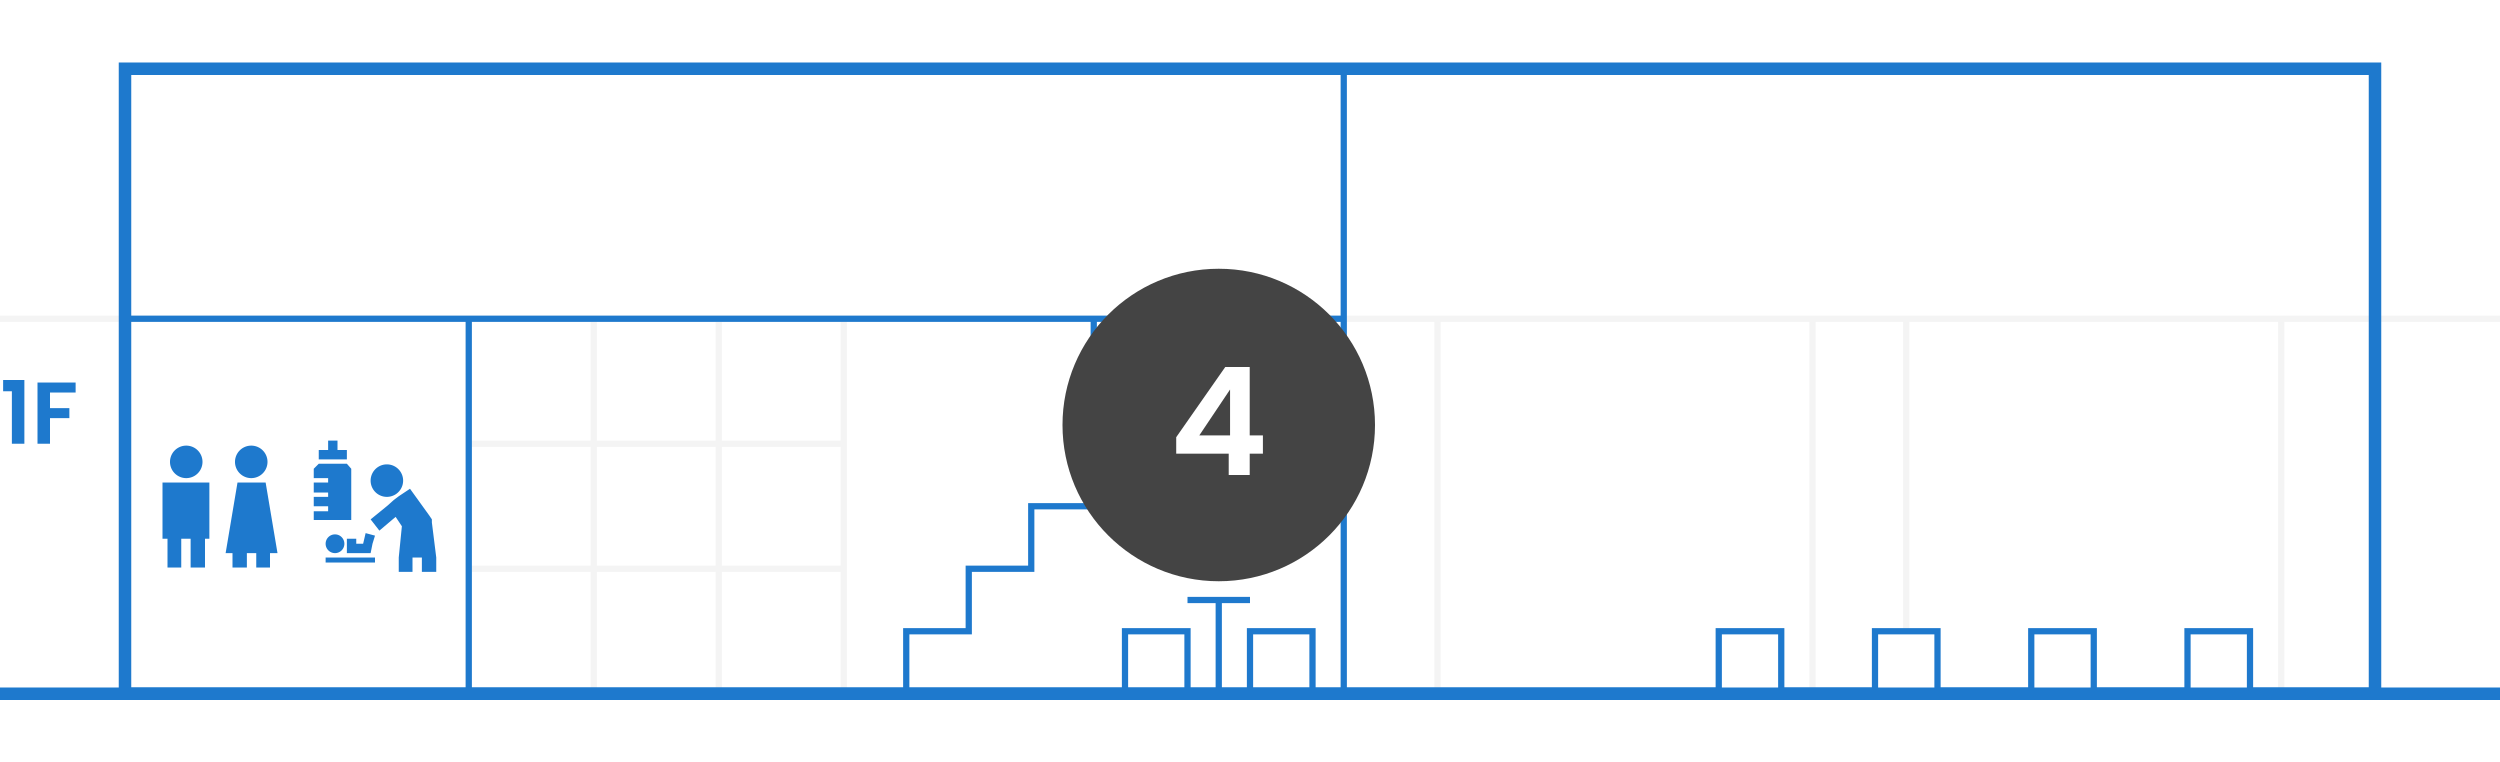
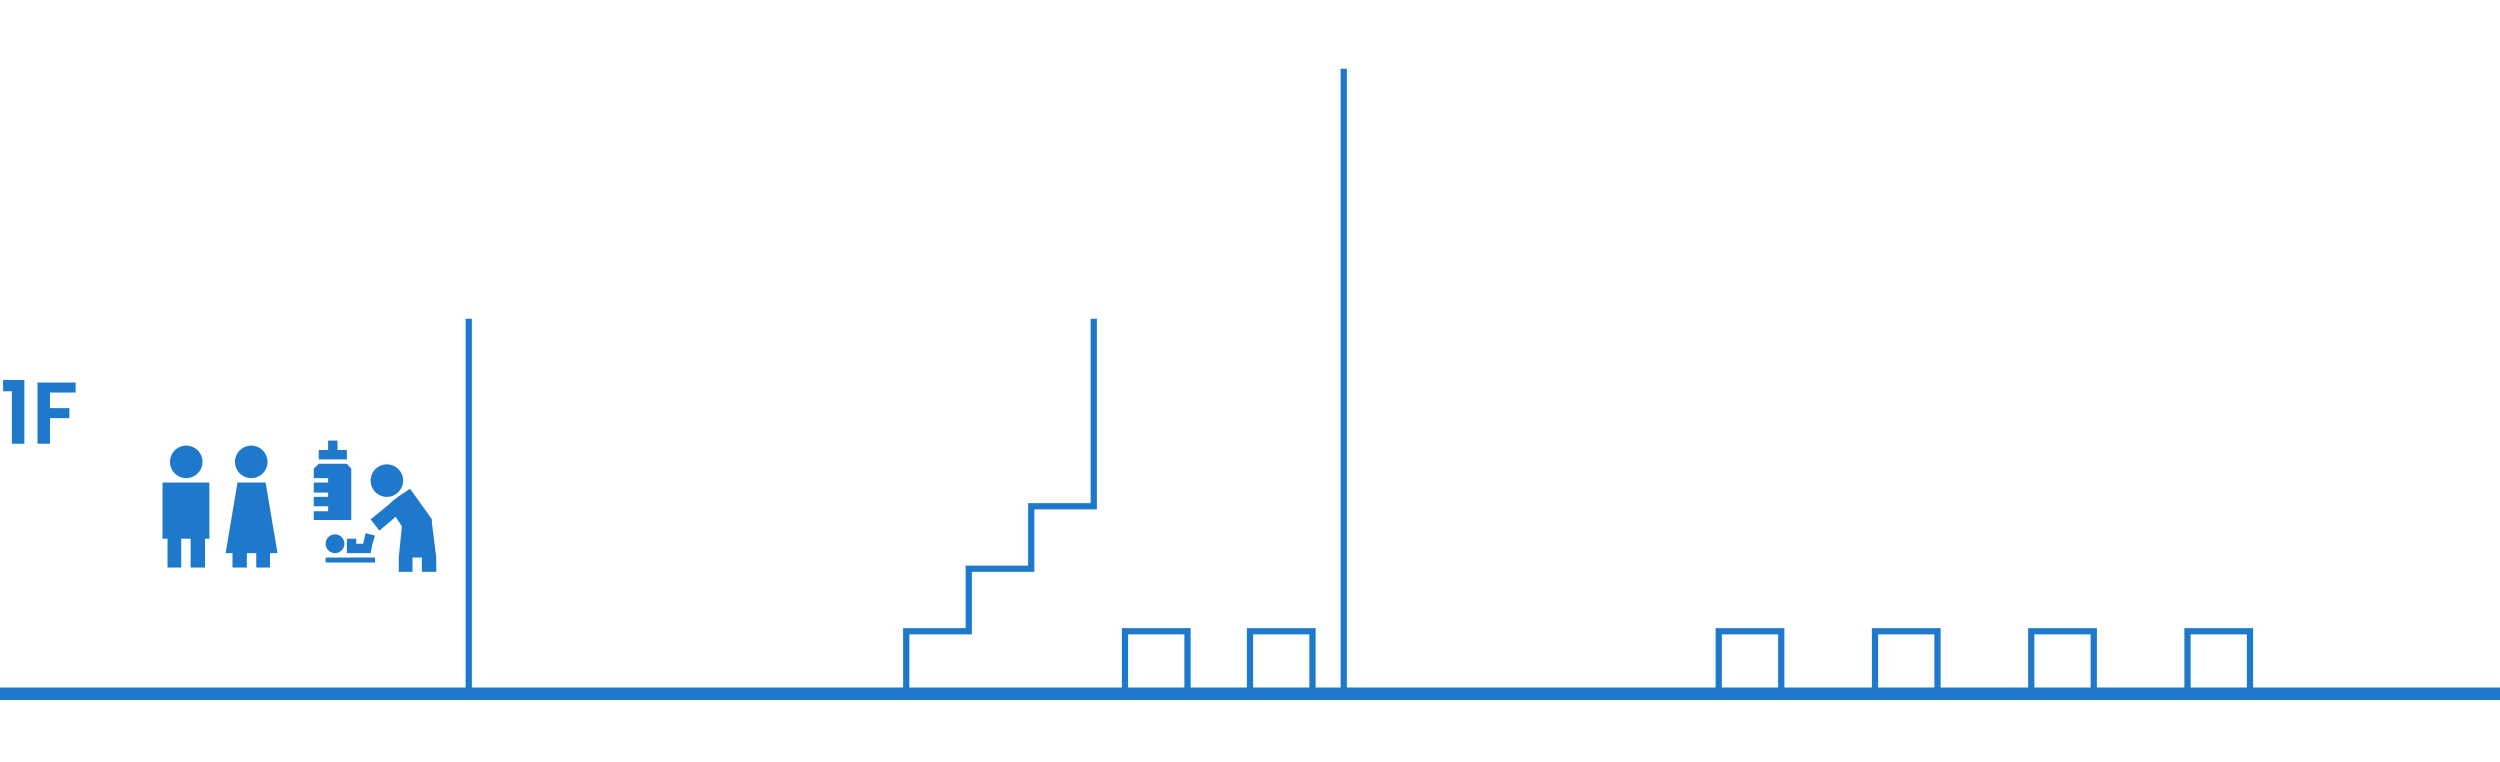
<svg xmlns="http://www.w3.org/2000/svg" width="400" height="122" viewBox="0 0 400 122" fill="none">
  <path fill="#fff" d="M0 0h400v122H0z" />
  <path d="M400 10H0v102h400V10z" fill="#fff" />
-   <path d="M135 51H75v60h60V51zM75 71h60m0 20H75m40-40v60m-20 0V51m305 0H0m365 0h-60v60h60V51zm-75 0h-60v60h60V51z" stroke="#F4F4F4" stroke-miterlimit="10" />
-   <path d="M380 11H20v100h360V11z" stroke="#1E79CD" stroke-width="2" stroke-miterlimit="10" />
  <path d="M215 11v100M75 51v60m100-60v30h-10v10h-10v10h-10v10h-10m55-10h-10v10h10v-10zm20 0h-10v10h10v-10z" stroke="#1E79CD" stroke-miterlimit="10" />
  <path d="M360 101h-10v10h10v-10zm-25 0h-10v10h10v-10zm-25 0h-10v10h10v-10zm-25 0h-10v10h10v-10z" fill="#fff" stroke="#1E79CD" stroke-miterlimit="10" />
-   <path d="M190 96h10M20 51h195m-20 45v15" stroke="#1E79CD" stroke-miterlimit="10" />
  <path d="M0 111h400" stroke="#1E79CD" stroke-width="2" stroke-miterlimit="10" />
  <path d="M40.2 76.5a2.6 2.6 0 100-5.2 2.6 2.6 0 000 5.2zm2.3.7H38l-1.9 11.3h1.1v2.3h2.3v-2.3H41v2.3h2.2v-2.3h1.2l-1.9-11.3zm-12.7-.7a2.6 2.6 0 100-5.2 2.6 2.6 0 000 5.2zM26 86.2h.8v4.6H29v-4.6h1.5v4.6h2.3v-4.6h.7v-9H26v9zm35.9-6.7a2.6 2.6 0 100-5.2 2.6 2.6 0 000 5.2zm-8.3 9a1.5 1.5 0 100-3 1.5 1.5 0 000 3zm6.4.7h-7.9v.8H60v-.8zm-1.5-3.9l-.4 1.7H57v-.8h-1.5v2.3h3.8l.3-1.5.4-1.3-1.5-.4zM54 72v-1.5h-1.5V72H51v1.5h4.5V72H54zm1.5 2.2H51l-.8.8v1.5h2.3v.7h-2.3v1.6h2.3v.7h-2.3V81h2.3v.8h-2.3v1.4h6V75l-.7-.8zm14.3 15v2.3h-2.3v-2.3H66v2.3h-2.2v-2.3l.5-5-1-1.5-2.6 2.2-1.4-1.8 2.7-2.2 1-.9.8-.6 1.8-1.2 3.1 4.3.4.6v.5l.7 5.6zM.5 62.6v-1.8h3.4V71h-2v-8.4H.5zm11.6-1.4v1.6H8v2.5h3.1v1.6H8V71H6v-9.8h6.1z" fill="#1E79CD" />
-   <circle cx="195" cy="68" r="25" fill="#444" />
-   <path d="M188.194 72.592v-2.64l7.848-11.232h3.912v10.944h2.112v2.928h-2.112V76h-3.36v-3.408h-8.4zm8.616-10.272l-4.92 7.344h4.92V62.32z" fill="#fff" />
</svg>